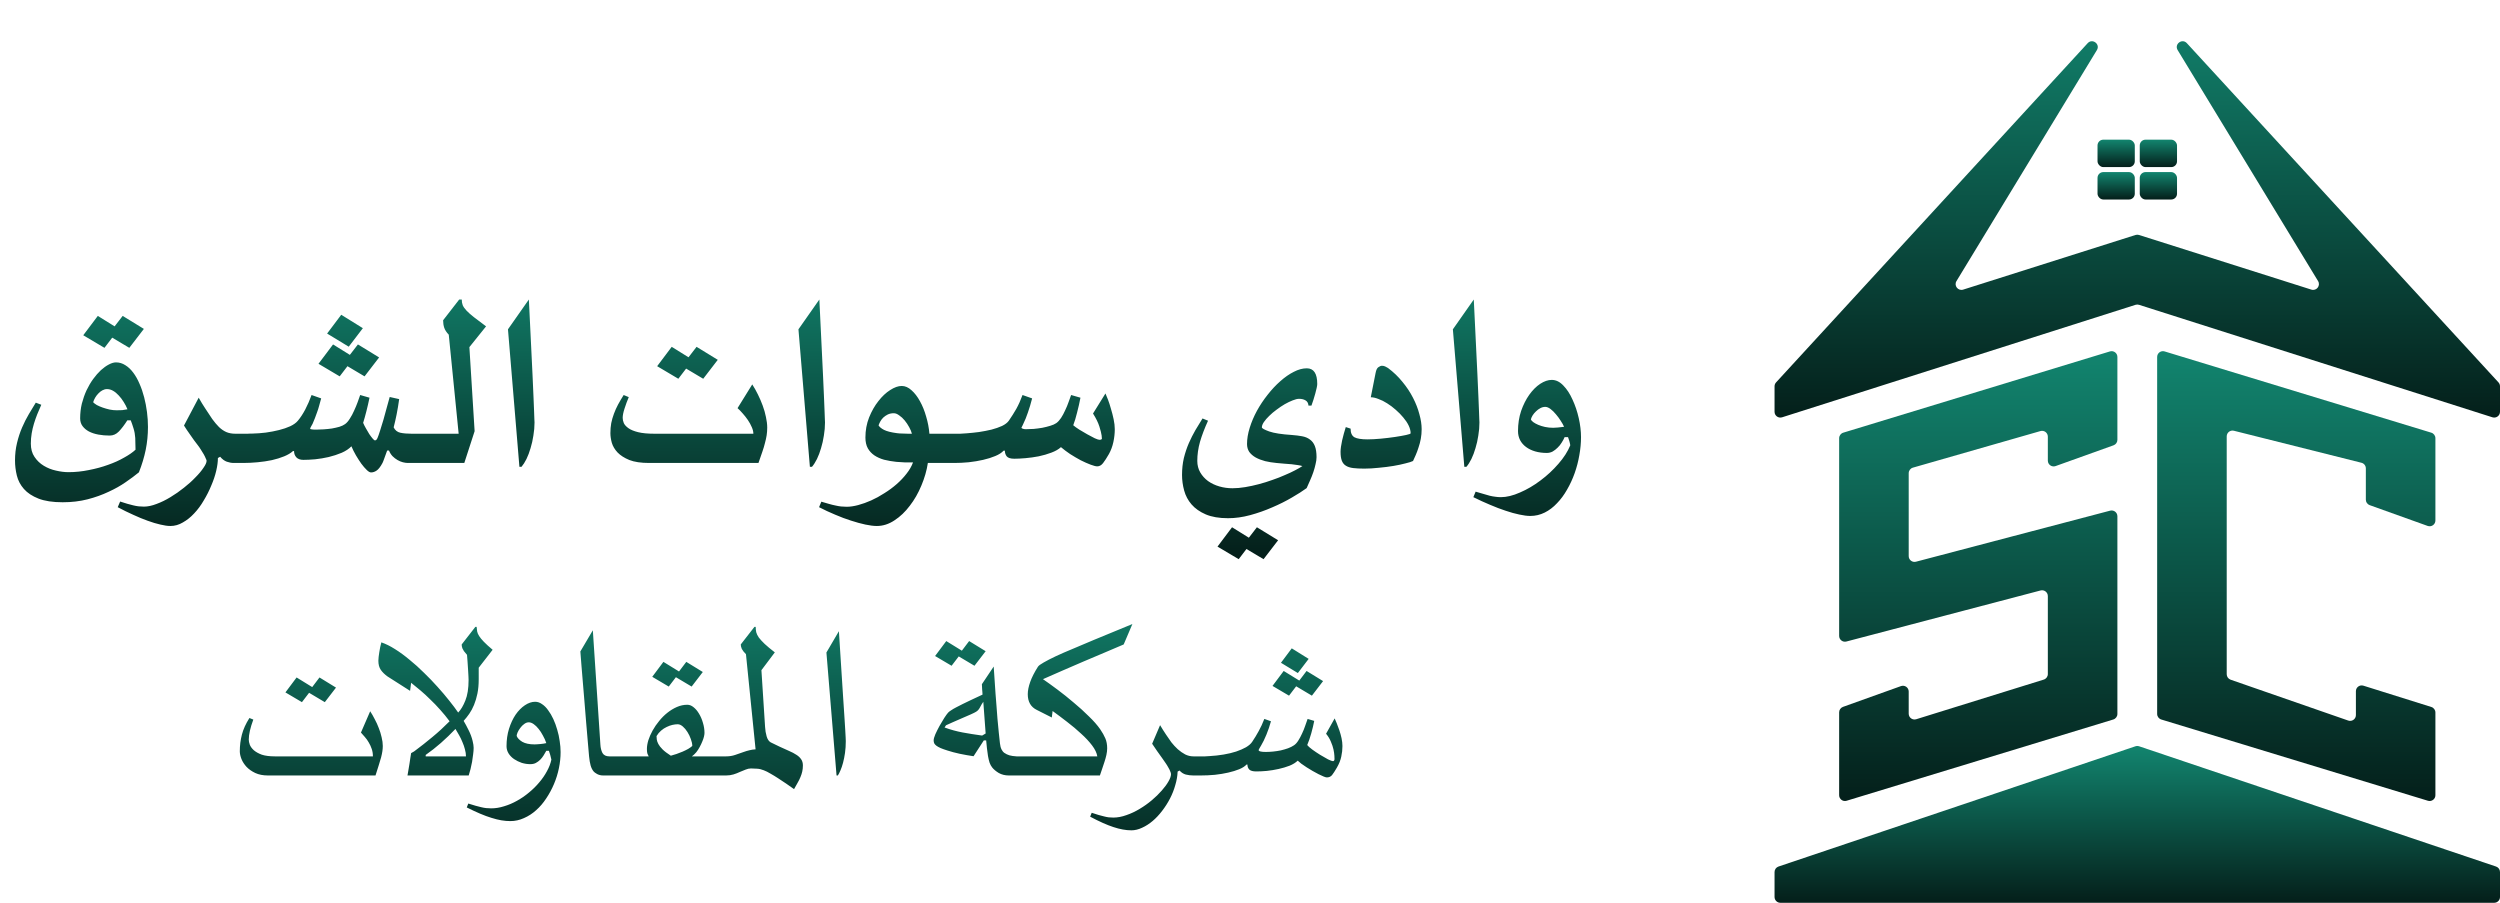
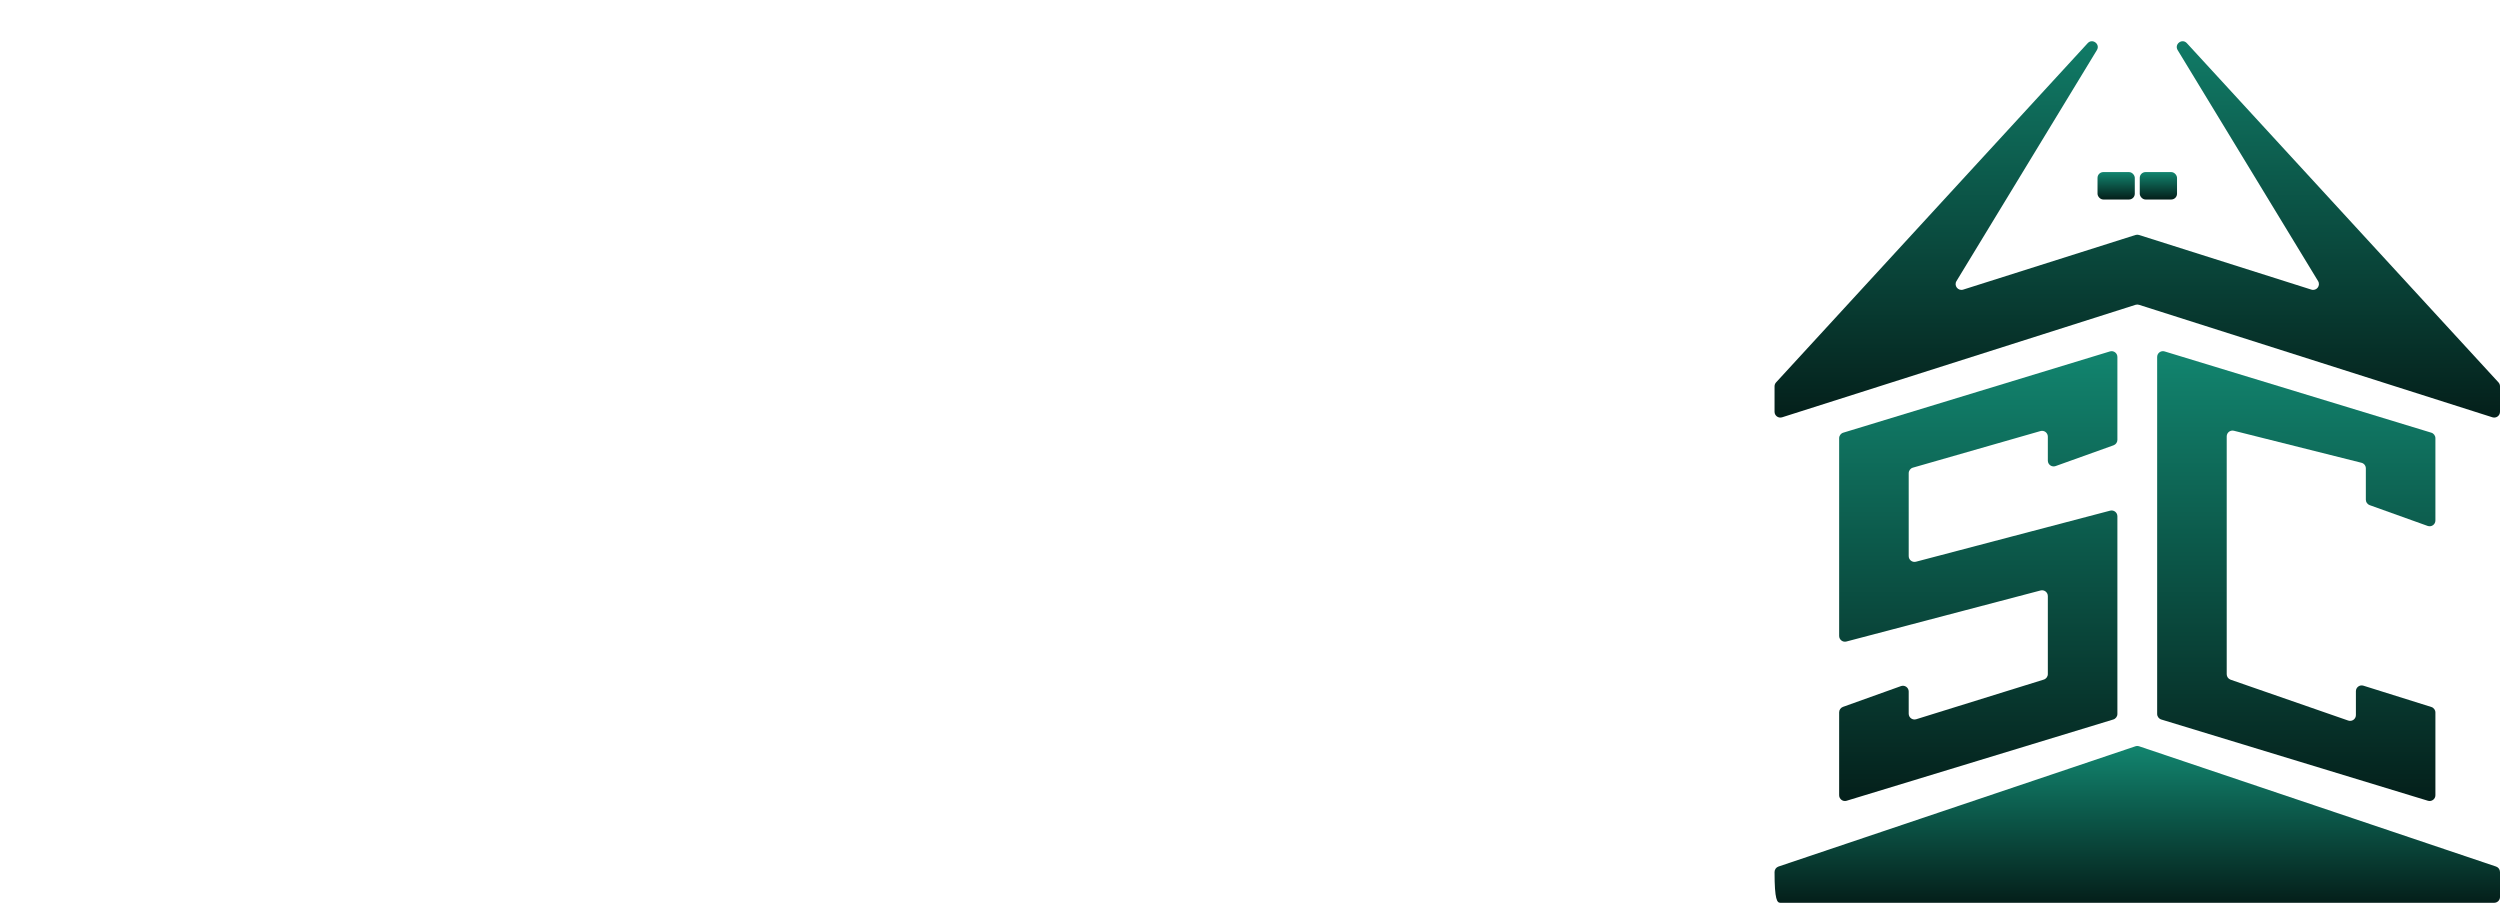
<svg xmlns="http://www.w3.org/2000/svg" width="216" height="78" viewBox="0 0 216 78" fill="none">
-   <path d="M8.048 34.752C8.113 34.826 8.219 34.907 8.365 34.996C8.52 35.078 8.691 35.151 8.878 35.216C9.065 35.281 9.265 35.338 9.476 35.387C9.688 35.428 9.887 35.448 10.074 35.448C10.278 35.448 10.441 35.444 10.563 35.436C10.685 35.42 10.835 35.395 11.014 35.363C10.925 35.143 10.815 34.931 10.685 34.728C10.555 34.516 10.412 34.329 10.257 34.166C10.103 33.995 9.94 33.861 9.769 33.764C9.598 33.666 9.423 33.617 9.244 33.617C9.106 33.617 8.972 33.654 8.841 33.727C8.719 33.792 8.605 33.882 8.5 33.995C8.394 34.101 8.3 34.223 8.219 34.362C8.146 34.492 8.089 34.622 8.048 34.752ZM11.002 36.315C10.75 36.714 10.506 37.035 10.27 37.279C10.042 37.515 9.777 37.633 9.476 37.633C9.134 37.633 8.809 37.605 8.5 37.548C8.19 37.491 7.918 37.401 7.682 37.279C7.454 37.157 7.271 37.002 7.132 36.815C6.994 36.628 6.925 36.404 6.925 36.144C6.925 35.705 6.974 35.281 7.071 34.874C7.177 34.468 7.311 34.085 7.474 33.727C7.645 33.369 7.836 33.043 8.048 32.75C8.268 32.449 8.492 32.193 8.719 31.981C8.955 31.77 9.183 31.607 9.403 31.493C9.631 31.371 9.838 31.31 10.025 31.31C10.31 31.31 10.579 31.391 10.831 31.554C11.084 31.709 11.311 31.924 11.515 32.201C11.718 32.47 11.897 32.787 12.052 33.153C12.215 33.519 12.349 33.91 12.455 34.325C12.56 34.732 12.642 35.155 12.699 35.595C12.756 36.034 12.784 36.465 12.784 36.889C12.784 37.564 12.719 38.223 12.589 38.866C12.459 39.501 12.264 40.148 12.003 40.807C11.678 41.076 11.295 41.36 10.856 41.661C10.424 41.963 9.932 42.239 9.379 42.492C8.833 42.752 8.231 42.968 7.572 43.139C6.913 43.309 6.192 43.395 5.411 43.395C4.557 43.395 3.861 43.289 3.324 43.078C2.787 42.866 2.368 42.589 2.067 42.247C1.765 41.906 1.562 41.519 1.456 41.088C1.35 40.657 1.297 40.221 1.297 39.782C1.297 39.253 1.354 38.752 1.468 38.28C1.582 37.8 1.729 37.352 1.908 36.937C2.087 36.522 2.282 36.136 2.494 35.778C2.705 35.42 2.905 35.09 3.092 34.789L3.568 34.972C3.446 35.257 3.328 35.534 3.214 35.802C3.108 36.071 3.015 36.339 2.933 36.608C2.852 36.876 2.787 37.153 2.738 37.438C2.689 37.723 2.665 38.02 2.665 38.329C2.665 38.785 2.77 39.167 2.982 39.476C3.194 39.794 3.462 40.05 3.788 40.245C4.113 40.441 4.463 40.579 4.838 40.66C5.22 40.75 5.578 40.795 5.912 40.795C6.506 40.795 7.096 40.734 7.682 40.612C8.276 40.498 8.829 40.347 9.342 40.16C9.855 39.981 10.314 39.773 10.721 39.538C11.136 39.31 11.466 39.082 11.71 38.854C11.71 38.732 11.706 38.569 11.698 38.366C11.698 38.154 11.694 37.979 11.686 37.841C11.669 37.556 11.621 37.283 11.539 37.023C11.458 36.754 11.376 36.518 11.295 36.315H11.002ZM11.173 30.053L9.696 29.174L9.025 30.053L7.193 28.966L8.451 27.294L9.903 28.197L10.599 27.294L12.43 28.417L11.173 30.053ZM20.194 40C20.007 40 19.807 39.964 19.596 39.891C19.392 39.817 19.201 39.675 19.022 39.463L18.827 39.573C18.827 39.899 18.778 40.269 18.68 40.684C18.583 41.099 18.44 41.522 18.253 41.953C18.074 42.393 17.858 42.82 17.606 43.235C17.362 43.658 17.085 44.033 16.776 44.358C16.475 44.684 16.149 44.944 15.799 45.139C15.458 45.343 15.1 45.445 14.725 45.445C14.481 45.445 14.192 45.404 13.858 45.323C13.525 45.249 13.159 45.139 12.76 44.993C12.369 44.855 11.954 44.684 11.515 44.48C11.075 44.285 10.628 44.065 10.172 43.821L10.38 43.333C10.607 43.406 10.815 43.471 11.002 43.528C11.189 43.585 11.36 43.63 11.515 43.663C11.678 43.703 11.832 43.732 11.979 43.748C12.125 43.764 12.276 43.772 12.43 43.772C12.764 43.772 13.13 43.695 13.529 43.54C13.928 43.394 14.326 43.199 14.725 42.955C15.132 42.71 15.523 42.438 15.897 42.137C16.271 41.844 16.601 41.547 16.886 41.245C17.179 40.953 17.411 40.676 17.582 40.415C17.761 40.163 17.85 39.96 17.85 39.805C17.85 39.773 17.826 39.707 17.777 39.61C17.736 39.504 17.679 39.386 17.606 39.256C17.533 39.126 17.447 38.987 17.35 38.841C17.26 38.694 17.167 38.56 17.069 38.438C16.971 38.316 16.87 38.181 16.764 38.035C16.658 37.889 16.552 37.738 16.446 37.583C16.341 37.429 16.239 37.282 16.141 37.144C16.052 36.997 15.97 36.871 15.897 36.766L17.167 34.361C17.256 34.507 17.354 34.674 17.46 34.861C17.573 35.04 17.659 35.175 17.716 35.264C17.944 35.614 18.151 35.927 18.338 36.204C18.534 36.472 18.729 36.705 18.924 36.9C19.12 37.087 19.327 37.229 19.547 37.327C19.775 37.425 20.035 37.474 20.328 37.474H21V40H20.194ZM35.233 40C35.111 40 34.968 39.98 34.806 39.939C34.651 39.899 34.496 39.834 34.342 39.744C34.187 39.654 34.045 39.545 33.915 39.414C33.785 39.276 33.683 39.113 33.609 38.926H33.451C33.361 39.187 33.28 39.41 33.207 39.597C33.142 39.785 33.089 39.919 33.048 40C32.869 40.334 32.698 40.554 32.535 40.66C32.381 40.765 32.222 40.818 32.059 40.818C31.953 40.818 31.827 40.745 31.681 40.599C31.534 40.46 31.38 40.281 31.217 40.061C31.062 39.842 30.908 39.602 30.753 39.341C30.598 39.073 30.468 38.812 30.362 38.56C30.151 38.78 29.87 38.967 29.52 39.121C29.17 39.268 28.796 39.39 28.397 39.488C28.006 39.577 27.616 39.642 27.225 39.683C26.843 39.715 26.505 39.732 26.212 39.732C25.944 39.732 25.74 39.659 25.602 39.512C25.471 39.366 25.406 39.187 25.406 38.975H25.309C25.122 39.146 24.869 39.296 24.552 39.427C24.235 39.557 23.881 39.667 23.49 39.756C23.099 39.838 22.688 39.899 22.257 39.939C21.826 39.98 21.407 40 21 40C20.756 40 20.532 39.935 20.328 39.805C20.125 39.675 20.023 39.459 20.023 39.158V38.255C20.023 38.173 20.052 38.088 20.108 37.998C20.166 37.909 20.239 37.828 20.328 37.754C20.418 37.673 20.524 37.608 20.646 37.559C20.76 37.502 20.878 37.474 21 37.474C21.032 37.474 21.085 37.474 21.158 37.474C21.24 37.474 21.321 37.474 21.402 37.474C21.484 37.465 21.561 37.461 21.634 37.461C21.708 37.461 21.765 37.461 21.805 37.461C22.18 37.453 22.566 37.425 22.965 37.376C23.372 37.319 23.754 37.246 24.112 37.156C24.471 37.067 24.792 36.957 25.077 36.827C25.37 36.688 25.59 36.529 25.736 36.35C25.956 36.09 26.167 35.769 26.371 35.386C26.574 34.995 26.757 34.576 26.92 34.129L27.75 34.422C27.685 34.666 27.624 34.886 27.567 35.081C27.518 35.268 27.461 35.447 27.396 35.618C27.339 35.789 27.278 35.956 27.213 36.118C27.148 36.273 27.079 36.44 27.006 36.619C26.989 36.66 26.948 36.733 26.883 36.839C26.826 36.936 26.798 37.006 26.798 37.046C26.798 37.062 26.818 37.075 26.859 37.083C26.9 37.091 26.948 37.099 27.006 37.107C27.062 37.107 27.119 37.111 27.176 37.12C27.241 37.12 27.29 37.12 27.323 37.12C27.518 37.12 27.734 37.111 27.97 37.095C28.214 37.079 28.45 37.054 28.678 37.022C28.906 36.981 29.121 36.932 29.325 36.875C29.528 36.81 29.691 36.733 29.813 36.643C29.96 36.538 30.098 36.379 30.228 36.167C30.366 35.956 30.489 35.728 30.594 35.484C30.708 35.24 30.81 34.995 30.899 34.751C30.989 34.507 31.062 34.3 31.119 34.129L31.925 34.361C31.843 34.76 31.754 35.15 31.656 35.533C31.559 35.915 31.465 36.249 31.376 36.534C31.433 36.672 31.51 36.827 31.608 36.997C31.705 37.168 31.803 37.335 31.901 37.498C32.006 37.653 32.104 37.783 32.194 37.889C32.283 37.994 32.348 38.047 32.389 38.047C32.454 38.047 32.499 38.031 32.523 37.998C32.556 37.958 32.584 37.913 32.608 37.864C32.674 37.709 32.751 37.49 32.84 37.205C32.938 36.912 33.036 36.595 33.133 36.253C33.231 35.911 33.325 35.569 33.414 35.227C33.512 34.877 33.597 34.568 33.67 34.3L34.488 34.483C34.423 34.955 34.35 35.394 34.269 35.801C34.187 36.208 34.102 36.582 34.012 36.924C34.134 37.176 34.326 37.331 34.586 37.388C34.846 37.445 35.172 37.474 35.563 37.474H36.283V40H35.233ZM30.131 29.954L28.263 28.819L29.483 27.195L31.351 28.355L30.131 29.954ZM31.498 32.517L30.021 31.639L29.349 32.517L27.518 31.431L28.776 29.759L30.228 30.662L30.924 29.759L32.755 30.882L31.498 32.517ZM36.283 40C36.177 40 36.063 39.98 35.941 39.939C35.811 39.899 35.693 39.842 35.587 39.768C35.473 39.687 35.38 39.589 35.306 39.475C35.225 39.353 35.184 39.219 35.184 39.073V38.401C35.184 38.247 35.225 38.112 35.306 37.998C35.38 37.876 35.473 37.779 35.587 37.705C35.693 37.624 35.811 37.567 35.941 37.535C36.063 37.494 36.177 37.474 36.283 37.474H39.628L38.773 28.916C38.578 28.713 38.448 28.514 38.382 28.318C38.317 28.123 38.285 27.907 38.285 27.671L39.676 25.877H39.896C39.896 26.064 39.925 26.231 39.982 26.377C40.047 26.524 40.157 26.678 40.311 26.841C40.466 27.004 40.677 27.191 40.946 27.403C41.223 27.614 41.573 27.879 41.996 28.196L40.555 29.991L41.007 37.254L40.116 40H36.283ZM44.877 40.33L43.888 28.453L45.694 25.877C45.768 27.325 45.829 28.587 45.878 29.661C45.934 30.735 45.979 31.659 46.012 32.432C46.053 33.205 46.081 33.848 46.097 34.361C46.122 34.865 46.138 35.268 46.146 35.569C46.162 35.87 46.17 36.09 46.17 36.228C46.179 36.367 46.183 36.456 46.183 36.497C46.183 36.871 46.15 37.25 46.085 37.632C46.028 38.015 45.947 38.377 45.841 38.719C45.743 39.06 45.625 39.374 45.487 39.659C45.349 39.935 45.206 40.159 45.06 40.33H44.877ZM56.083 40C55.383 40 54.813 39.915 54.374 39.744C53.942 39.565 53.605 39.349 53.361 39.097C53.116 38.837 52.95 38.556 52.86 38.255C52.779 37.954 52.738 37.677 52.738 37.425C52.738 37.124 52.762 36.835 52.811 36.558C52.868 36.281 52.945 36.013 53.043 35.752C53.141 35.484 53.259 35.219 53.397 34.959C53.544 34.69 53.706 34.414 53.885 34.129L54.325 34.312C54.187 34.637 54.064 34.967 53.959 35.301C53.853 35.626 53.8 35.895 53.8 36.106C53.8 36.245 53.833 36.395 53.898 36.558C53.971 36.713 54.105 36.859 54.3 36.997C54.496 37.136 54.772 37.25 55.13 37.339C55.489 37.429 55.961 37.474 56.547 37.474H65.091C65.091 37.303 65.047 37.115 64.957 36.912C64.868 36.7 64.754 36.493 64.615 36.289C64.477 36.086 64.326 35.895 64.164 35.716C64.009 35.537 63.863 35.386 63.724 35.264L64.994 33.213C65.165 33.474 65.327 33.763 65.482 34.08C65.637 34.389 65.775 34.711 65.897 35.044C66.019 35.37 66.113 35.699 66.178 36.033C66.251 36.359 66.288 36.664 66.288 36.949C66.288 37.176 66.271 37.396 66.239 37.608C66.206 37.819 66.157 38.043 66.092 38.279C66.035 38.515 65.958 38.772 65.861 39.048C65.763 39.325 65.653 39.642 65.531 40H56.083ZM60.758 32.725L59.281 31.846L58.609 32.725L56.778 31.639L58.036 29.966L59.488 30.869L60.184 29.966L62.015 31.089L60.758 32.725ZM69.974 40.33L68.986 28.453L70.792 25.877C70.865 27.325 70.926 28.587 70.975 29.661C71.032 30.735 71.077 31.659 71.109 32.432C71.15 33.205 71.179 33.848 71.195 34.361C71.219 34.865 71.236 35.268 71.244 35.569C71.26 35.87 71.268 36.09 71.268 36.228C71.276 36.367 71.28 36.456 71.28 36.497C71.28 36.871 71.248 37.25 71.183 37.632C71.126 38.015 71.044 38.377 70.939 38.719C70.841 39.06 70.723 39.374 70.585 39.659C70.446 39.935 70.304 40.159 70.157 40.33H69.974ZM78.788 37.474C78.747 37.303 78.67 37.115 78.556 36.912C78.442 36.7 78.312 36.505 78.165 36.326C78.019 36.147 77.86 36.001 77.689 35.887C77.526 35.764 77.372 35.703 77.225 35.703C77.03 35.703 76.855 35.74 76.7 35.813C76.554 35.887 76.424 35.976 76.31 36.082C76.204 36.188 76.118 36.302 76.053 36.424C75.988 36.546 75.939 36.656 75.907 36.753C75.988 36.892 76.147 37.022 76.383 37.144C76.627 37.266 76.997 37.36 77.494 37.425C77.543 37.433 77.62 37.441 77.726 37.449C77.84 37.449 77.958 37.453 78.08 37.461C78.21 37.461 78.336 37.465 78.458 37.474C78.588 37.474 78.698 37.474 78.788 37.474ZM80.167 40C80.07 40.651 79.882 41.302 79.606 41.953C79.337 42.605 79.003 43.186 78.605 43.699C78.214 44.22 77.775 44.639 77.286 44.956C76.798 45.282 76.289 45.445 75.76 45.445C75.484 45.445 75.154 45.404 74.772 45.323C74.389 45.241 73.974 45.127 73.526 44.981C73.087 44.843 72.631 44.672 72.159 44.468C71.687 44.273 71.223 44.057 70.768 43.821L70.963 43.345C71.215 43.418 71.439 43.483 71.634 43.54C71.83 43.597 72.013 43.642 72.184 43.675C72.355 43.715 72.517 43.744 72.672 43.76C72.835 43.776 72.998 43.785 73.16 43.785C73.453 43.785 73.783 43.736 74.149 43.638C74.515 43.54 74.89 43.406 75.272 43.235C75.655 43.064 76.033 42.857 76.407 42.613C76.79 42.377 77.144 42.116 77.469 41.831C77.795 41.547 78.08 41.245 78.324 40.928C78.576 40.611 78.763 40.285 78.885 39.952C78.674 39.952 78.442 39.952 78.19 39.952C77.945 39.943 77.693 39.927 77.433 39.903C77.058 39.862 76.709 39.801 76.383 39.72C76.066 39.63 75.785 39.504 75.541 39.341C75.305 39.178 75.118 38.975 74.979 38.731C74.841 38.479 74.772 38.169 74.772 37.803C74.772 37.185 74.877 36.607 75.089 36.07C75.309 35.525 75.577 35.052 75.895 34.654C76.212 34.247 76.55 33.929 76.908 33.702C77.274 33.465 77.608 33.347 77.909 33.347C78.202 33.347 78.483 33.47 78.751 33.714C79.028 33.958 79.272 34.275 79.484 34.666C79.703 35.056 79.882 35.5 80.021 35.996C80.167 36.485 80.261 36.977 80.301 37.474H82.438V40H80.167ZM95.511 33.995C95.568 34.117 95.642 34.296 95.731 34.532C95.821 34.768 95.906 35.032 95.987 35.325C96.077 35.618 96.154 35.919 96.219 36.228C96.284 36.538 96.317 36.822 96.317 37.083C96.317 37.449 96.276 37.819 96.195 38.194C96.114 38.568 95.987 38.91 95.817 39.219C95.621 39.561 95.45 39.825 95.304 40.013C95.157 40.2 94.99 40.293 94.803 40.293C94.681 40.293 94.49 40.245 94.23 40.147C93.969 40.049 93.684 39.923 93.375 39.768C93.074 39.606 92.769 39.427 92.46 39.231C92.159 39.028 91.894 38.828 91.666 38.633C91.463 38.82 91.186 38.979 90.836 39.109C90.494 39.239 90.128 39.345 89.737 39.427C89.355 39.5 88.977 39.553 88.602 39.585C88.228 39.618 87.906 39.634 87.638 39.634C87.312 39.634 87.093 39.565 86.979 39.427C86.873 39.288 86.82 39.126 86.82 38.938H86.71C86.547 39.117 86.307 39.272 85.99 39.402C85.681 39.532 85.331 39.642 84.94 39.732C84.549 39.821 84.134 39.891 83.695 39.939C83.264 39.98 82.849 40 82.45 40C82.385 40 82.299 39.988 82.194 39.964C82.088 39.939 81.982 39.899 81.876 39.842C81.762 39.785 81.669 39.715 81.595 39.634C81.514 39.553 81.473 39.451 81.473 39.329V38.096C81.473 38.023 81.506 37.95 81.571 37.876C81.636 37.795 81.717 37.726 81.815 37.669C81.913 37.612 82.019 37.567 82.132 37.535C82.246 37.494 82.352 37.474 82.45 37.474C82.596 37.474 82.767 37.474 82.963 37.474C83.158 37.465 83.349 37.453 83.536 37.437C83.862 37.413 84.212 37.376 84.586 37.327C84.96 37.27 85.319 37.201 85.66 37.12C86.002 37.03 86.307 36.924 86.576 36.802C86.844 36.672 87.04 36.521 87.162 36.35C87.398 36.009 87.613 35.667 87.809 35.325C88.004 34.975 88.183 34.576 88.346 34.129L89.176 34.422C89.062 34.869 88.94 35.276 88.81 35.642C88.688 36.009 88.557 36.33 88.419 36.607C88.395 36.656 88.366 36.717 88.334 36.79C88.301 36.863 88.273 36.92 88.248 36.961C88.264 36.993 88.309 37.022 88.382 37.046C88.456 37.071 88.537 37.083 88.627 37.083C88.83 37.083 89.058 37.075 89.31 37.059C89.562 37.034 89.811 37.002 90.055 36.961C90.299 36.912 90.527 36.855 90.738 36.79C90.958 36.725 91.133 36.648 91.263 36.558C91.41 36.452 91.548 36.302 91.678 36.106C91.809 35.903 91.927 35.683 92.032 35.447C92.146 35.211 92.244 34.975 92.325 34.739C92.415 34.503 92.488 34.3 92.545 34.129L93.351 34.361C93.31 34.572 93.265 34.788 93.216 35.008C93.168 35.227 93.115 35.443 93.058 35.655C93.009 35.858 92.956 36.053 92.899 36.241C92.842 36.428 92.785 36.595 92.728 36.741C92.85 36.847 93.025 36.973 93.253 37.12C93.481 37.258 93.709 37.392 93.937 37.522C94.173 37.653 94.388 37.767 94.584 37.864C94.787 37.954 94.921 37.998 94.987 37.998C95.052 37.998 95.105 37.99 95.145 37.974C95.186 37.95 95.206 37.917 95.206 37.876C95.206 37.86 95.202 37.832 95.194 37.791C95.194 37.75 95.19 37.697 95.182 37.632C95.157 37.445 95.092 37.185 94.987 36.851C94.881 36.517 94.698 36.143 94.437 35.728L95.511 33.995ZM113.053 35.044C113.037 34.833 112.951 34.682 112.797 34.593C112.65 34.503 112.463 34.458 112.235 34.458C112.089 34.458 111.905 34.503 111.686 34.593C111.474 34.674 111.246 34.784 111.002 34.922C110.766 35.061 110.53 35.219 110.294 35.398C110.058 35.569 109.846 35.748 109.659 35.935C109.472 36.114 109.318 36.294 109.195 36.472C109.082 36.643 109.025 36.794 109.025 36.924C109.025 37.006 109.236 37.124 109.659 37.278C110.082 37.425 110.738 37.526 111.625 37.583C111.95 37.608 112.243 37.644 112.504 37.693C112.772 37.742 112.996 37.836 113.175 37.974C113.362 38.104 113.505 38.291 113.602 38.535C113.7 38.78 113.749 39.101 113.749 39.5C113.749 39.687 113.72 39.891 113.663 40.11C113.614 40.338 113.549 40.57 113.468 40.806C113.387 41.042 113.293 41.278 113.187 41.514C113.089 41.75 112.992 41.97 112.894 42.173C112.561 42.417 112.133 42.69 111.612 42.991C111.1 43.292 110.538 43.573 109.928 43.833C109.318 44.102 108.683 44.326 108.024 44.505C107.364 44.684 106.726 44.773 106.107 44.773C105.334 44.773 104.691 44.663 104.178 44.444C103.666 44.224 103.255 43.935 102.945 43.577C102.644 43.227 102.433 42.828 102.311 42.381C102.189 41.933 102.128 41.486 102.128 41.038C102.128 40.517 102.18 40.029 102.286 39.573C102.4 39.117 102.543 38.69 102.714 38.291C102.893 37.885 103.084 37.506 103.287 37.156C103.499 36.798 103.702 36.464 103.898 36.155L104.374 36.35C104.073 37.01 103.841 37.62 103.678 38.181C103.523 38.735 103.446 39.28 103.446 39.817C103.446 40.192 103.531 40.525 103.702 40.818C103.873 41.111 104.097 41.359 104.374 41.563C104.658 41.766 104.984 41.921 105.35 42.027C105.716 42.133 106.095 42.185 106.485 42.185C106.827 42.185 107.193 42.153 107.584 42.088C107.975 42.023 108.369 41.937 108.768 41.831C109.167 41.726 109.558 41.604 109.94 41.465C110.323 41.335 110.677 41.197 111.002 41.05C111.336 40.912 111.633 40.773 111.893 40.635C112.162 40.497 112.373 40.375 112.528 40.269C112.43 40.236 112.3 40.208 112.137 40.184C111.975 40.159 111.791 40.135 111.588 40.11C111.393 40.094 111.181 40.078 110.953 40.061C110.725 40.045 110.502 40.025 110.282 40C109.94 39.968 109.615 39.915 109.305 39.842C108.996 39.76 108.723 39.654 108.487 39.524C108.26 39.394 108.076 39.235 107.938 39.048C107.808 38.853 107.743 38.625 107.743 38.365C107.743 37.925 107.82 37.457 107.975 36.961C108.129 36.464 108.337 35.976 108.597 35.496C108.866 35.008 109.175 34.544 109.525 34.104C109.875 33.657 110.241 33.266 110.624 32.932C111.006 32.591 111.393 32.322 111.783 32.127C112.174 31.923 112.548 31.822 112.906 31.822C113.509 31.822 113.81 32.273 113.81 33.177C113.81 33.258 113.793 33.372 113.761 33.518C113.728 33.665 113.688 33.828 113.639 34.007C113.59 34.178 113.537 34.357 113.48 34.544C113.423 34.723 113.366 34.89 113.309 35.044H113.053ZM109.171 48.313L107.694 47.434L107.023 48.313L105.192 47.227L106.449 45.555L107.901 46.458L108.597 45.555L110.428 46.678L109.171 48.313ZM118.851 32.224C118.9 31.964 118.981 31.797 119.095 31.724C119.209 31.643 119.311 31.602 119.401 31.602C119.514 31.602 119.616 31.626 119.706 31.675C119.795 31.716 119.868 31.757 119.925 31.797C120.397 32.147 120.812 32.546 121.171 32.993C121.537 33.433 121.842 33.893 122.086 34.373C122.33 34.845 122.513 35.317 122.635 35.789C122.766 36.253 122.831 36.684 122.831 37.083C122.831 37.368 122.806 37.644 122.757 37.913C122.709 38.173 122.644 38.422 122.562 38.658C122.489 38.894 122.408 39.113 122.318 39.317C122.237 39.512 122.159 39.683 122.086 39.83C121.956 39.895 121.736 39.964 121.427 40.037C121.126 40.118 120.78 40.192 120.389 40.257C119.999 40.322 119.58 40.375 119.132 40.415C118.693 40.464 118.273 40.489 117.875 40.489C117.492 40.489 117.171 40.472 116.91 40.44C116.65 40.407 116.438 40.338 116.276 40.232C116.121 40.135 116.007 39.992 115.934 39.805C115.86 39.61 115.824 39.353 115.824 39.036C115.824 38.914 115.836 38.767 115.86 38.597C115.885 38.426 115.917 38.247 115.958 38.059C116.007 37.864 116.056 37.669 116.105 37.474C116.162 37.27 116.219 37.079 116.276 36.9L116.691 37.034C116.691 37.4 116.8 37.648 117.02 37.779C117.248 37.901 117.626 37.962 118.155 37.962C118.489 37.962 118.872 37.941 119.303 37.901C119.734 37.86 120.141 37.811 120.524 37.754C120.906 37.697 121.227 37.64 121.488 37.583C121.748 37.526 121.879 37.478 121.879 37.437C121.879 37.225 121.822 37.002 121.708 36.766C121.594 36.529 121.439 36.298 121.244 36.07C121.057 35.842 120.841 35.622 120.597 35.41C120.361 35.199 120.113 35.012 119.852 34.849C119.6 34.686 119.348 34.56 119.095 34.471C118.851 34.373 118.631 34.324 118.436 34.324L118.851 32.224ZM126.517 40.33L125.528 28.453L127.335 25.877C127.408 27.325 127.469 28.587 127.518 29.661C127.575 30.735 127.62 31.659 127.652 32.432C127.693 33.205 127.722 33.848 127.738 34.361C127.762 34.865 127.779 35.268 127.787 35.569C127.803 35.87 127.811 36.09 127.811 36.228C127.819 36.367 127.823 36.456 127.823 36.497C127.823 36.871 127.791 37.25 127.726 37.632C127.669 38.015 127.587 38.377 127.482 38.719C127.384 39.06 127.266 39.374 127.128 39.659C126.989 39.935 126.847 40.159 126.7 40.33H126.517ZM135.135 36.875C135.07 36.721 134.973 36.546 134.842 36.35C134.72 36.155 134.582 35.968 134.427 35.789C134.281 35.61 134.126 35.459 133.964 35.337C133.801 35.215 133.65 35.154 133.512 35.154C133.365 35.154 133.223 35.191 133.085 35.264C132.946 35.337 132.82 35.431 132.706 35.545C132.592 35.651 132.495 35.769 132.413 35.899C132.34 36.021 132.291 36.135 132.267 36.241C132.291 36.306 132.36 36.383 132.474 36.472C132.588 36.554 132.731 36.631 132.901 36.705C133.072 36.778 133.268 36.839 133.487 36.888C133.715 36.936 133.951 36.961 134.195 36.961C134.285 36.961 134.423 36.953 134.61 36.936C134.806 36.92 134.981 36.9 135.135 36.875ZM135.184 37.767C135.119 37.921 135.034 38.08 134.928 38.243C134.83 38.405 134.712 38.552 134.574 38.682C134.444 38.812 134.301 38.922 134.147 39.012C133.992 39.093 133.825 39.134 133.646 39.134C133.28 39.134 132.942 39.089 132.633 38.999C132.332 38.91 132.071 38.784 131.852 38.621C131.632 38.458 131.461 38.263 131.339 38.035C131.217 37.799 131.156 37.535 131.156 37.242C131.156 36.623 131.245 36.045 131.424 35.508C131.612 34.971 131.848 34.503 132.132 34.104C132.417 33.706 132.731 33.392 133.072 33.164C133.422 32.937 133.756 32.823 134.073 32.823C134.431 32.823 134.765 32.985 135.074 33.311C135.384 33.628 135.648 34.035 135.868 34.532C136.096 35.02 136.275 35.553 136.405 36.131C136.535 36.709 136.6 37.254 136.6 37.767C136.6 38.271 136.551 38.792 136.454 39.329C136.364 39.858 136.23 40.375 136.051 40.879C135.872 41.384 135.652 41.86 135.392 42.307C135.139 42.755 134.851 43.146 134.525 43.479C134.208 43.821 133.854 44.09 133.463 44.285C133.072 44.48 132.657 44.578 132.218 44.578C131.949 44.578 131.632 44.537 131.266 44.456C130.908 44.383 130.513 44.273 130.082 44.126C129.658 43.988 129.211 43.817 128.739 43.614C128.267 43.418 127.787 43.199 127.298 42.955L127.494 42.478C127.746 42.552 127.97 42.617 128.165 42.674C128.36 42.739 128.544 42.792 128.714 42.832C128.885 42.873 129.044 42.902 129.191 42.918C129.345 42.942 129.504 42.955 129.667 42.955C130.171 42.955 130.725 42.82 131.327 42.552C131.937 42.291 132.527 41.945 133.097 41.514C133.666 41.091 134.183 40.611 134.647 40.074C135.111 39.545 135.453 39.012 135.672 38.474C135.656 38.361 135.628 38.234 135.587 38.096C135.546 37.958 135.51 37.848 135.477 37.767H135.184Z" fill="url(#paint0_linear_790_3468)" />
-   <path d="M23.145 67C22.726 67 22.363 66.929 22.056 66.787C21.756 66.645 21.506 66.469 21.303 66.259C21.109 66.049 20.963 65.825 20.865 65.585C20.768 65.338 20.719 65.114 20.719 64.912C20.719 64.417 20.779 63.938 20.899 63.474C21.019 63.01 21.236 62.531 21.55 62.036L21.887 62.171C21.625 62.875 21.494 63.452 21.494 63.901C21.494 64.035 21.524 64.185 21.584 64.35C21.651 64.515 21.767 64.672 21.932 64.822C22.105 64.971 22.333 65.099 22.617 65.204C22.909 65.301 23.284 65.35 23.74 65.35H32.219C32.219 65.117 32.186 64.904 32.118 64.709C32.051 64.507 31.965 64.32 31.86 64.148C31.763 63.976 31.65 63.818 31.523 63.676C31.403 63.534 31.291 63.407 31.186 63.294L31.983 61.453C32.118 61.655 32.249 61.883 32.377 62.138C32.511 62.385 32.627 62.639 32.725 62.901C32.83 63.163 32.912 63.429 32.972 63.699C33.039 63.968 33.073 64.219 33.073 64.451C33.073 64.593 33.062 64.743 33.039 64.9C33.017 65.058 32.979 65.237 32.927 65.439C32.874 65.634 32.807 65.859 32.725 66.113C32.65 66.368 32.556 66.663 32.444 67H23.145ZM28.064 60.666L26.705 59.858L26.087 60.666L24.661 59.824L25.627 58.533L26.975 59.364L27.604 58.533L29.03 59.409L28.064 60.666ZM40.26 65.35C40.26 65.155 40.23 64.953 40.17 64.743C40.118 64.533 40.047 64.328 39.957 64.125C39.875 63.916 39.778 63.714 39.665 63.519C39.56 63.324 39.456 63.145 39.351 62.98C38.946 63.407 38.527 63.811 38.093 64.193C37.666 64.567 37.228 64.912 36.779 65.226V65.35H40.26ZM35.207 67C35.229 66.881 35.255 66.731 35.285 66.551C35.315 66.371 35.345 66.192 35.375 66.012C35.405 65.825 35.431 65.649 35.454 65.484C35.484 65.312 35.506 65.174 35.521 65.069L35.779 64.923C36.326 64.518 36.854 64.103 37.363 63.676C37.88 63.249 38.374 62.796 38.845 62.317C38.591 61.973 38.321 61.643 38.037 61.329C37.76 61.014 37.475 60.719 37.183 60.442C36.899 60.157 36.614 59.895 36.33 59.656C36.045 59.416 35.776 59.195 35.521 58.993L35.431 59.689L33.477 58.443C33.238 58.27 33.047 58.083 32.904 57.881C32.762 57.679 32.691 57.413 32.691 57.084C32.691 56.994 32.699 56.886 32.714 56.758C32.728 56.631 32.747 56.496 32.77 56.354C32.792 56.204 32.818 56.058 32.848 55.916C32.878 55.766 32.912 55.628 32.949 55.5C33.324 55.628 33.717 55.822 34.129 56.084C34.548 56.346 34.967 56.653 35.386 57.005C35.813 57.35 36.229 57.724 36.633 58.128C37.045 58.525 37.434 58.929 37.801 59.341C38.168 59.745 38.505 60.142 38.812 60.532C39.119 60.913 39.377 61.258 39.587 61.565C39.819 61.325 40.025 60.981 40.204 60.532C40.391 60.075 40.485 59.48 40.485 58.746C40.485 58.701 40.481 58.593 40.474 58.42C40.466 58.248 40.455 58.053 40.44 57.836C40.425 57.612 40.41 57.387 40.395 57.163C40.38 56.93 40.365 56.736 40.35 56.578C40.238 56.451 40.148 56.343 40.081 56.253C40.021 56.156 39.976 56.073 39.946 56.006C39.923 55.938 39.908 55.879 39.901 55.826C39.894 55.774 39.89 55.725 39.89 55.68L41.069 54.164H41.181C41.189 54.306 41.204 54.437 41.226 54.557C41.249 54.677 41.305 54.808 41.395 54.95C41.484 55.092 41.619 55.257 41.799 55.444C41.979 55.631 42.233 55.864 42.563 56.141L41.361 57.69V58.679C41.361 59.143 41.324 59.558 41.249 59.925C41.174 60.285 41.077 60.61 40.957 60.902C40.837 61.194 40.698 61.453 40.541 61.677C40.384 61.902 40.223 62.104 40.058 62.284C40.193 62.508 40.335 62.774 40.485 63.081C40.642 63.388 40.758 63.699 40.833 64.013C40.893 64.253 40.923 64.451 40.923 64.608C40.923 64.781 40.908 64.971 40.878 65.181C40.856 65.391 40.826 65.604 40.788 65.821C40.751 66.031 40.706 66.24 40.653 66.45C40.601 66.652 40.549 66.836 40.496 67H35.207ZM47.201 64.204C47.126 63.979 47.029 63.762 46.909 63.553C46.797 63.336 46.673 63.145 46.538 62.98C46.403 62.808 46.261 62.669 46.111 62.564C45.962 62.459 45.819 62.407 45.685 62.407C45.55 62.407 45.419 62.456 45.292 62.553C45.164 62.643 45.052 62.755 44.955 62.89C44.857 63.017 44.779 63.148 44.719 63.283C44.666 63.41 44.64 63.511 44.64 63.586C44.708 63.766 44.869 63.934 45.123 64.092C45.385 64.241 45.741 64.316 46.19 64.316C46.257 64.316 46.336 64.312 46.426 64.305C46.516 64.298 46.609 64.29 46.707 64.283C46.804 64.268 46.894 64.256 46.976 64.249C47.066 64.234 47.141 64.219 47.201 64.204ZM47.201 64.867C47.133 64.994 47.055 65.129 46.965 65.271C46.883 65.406 46.785 65.529 46.673 65.641C46.561 65.754 46.433 65.847 46.291 65.922C46.156 65.99 45.999 66.023 45.819 66.023C45.572 66.023 45.325 65.986 45.078 65.911C44.839 65.829 44.618 65.72 44.416 65.585C44.221 65.451 44.064 65.29 43.944 65.102C43.824 64.908 43.764 64.698 43.764 64.474C43.764 63.934 43.835 63.433 43.978 62.969C44.127 62.497 44.318 62.089 44.55 61.745C44.79 61.4 45.056 61.131 45.348 60.936C45.647 60.734 45.943 60.633 46.235 60.633C46.445 60.633 46.643 60.7 46.83 60.835C47.025 60.962 47.201 61.138 47.358 61.363C47.523 61.58 47.672 61.834 47.807 62.126C47.942 62.418 48.054 62.725 48.144 63.047C48.242 63.369 48.313 63.699 48.358 64.035C48.41 64.365 48.436 64.679 48.436 64.979C48.436 65.436 48.388 65.9 48.29 66.371C48.193 66.843 48.051 67.3 47.863 67.742C47.676 68.183 47.452 68.599 47.19 68.988C46.935 69.377 46.647 69.714 46.325 69.999C46.003 70.291 45.651 70.519 45.269 70.684C44.895 70.856 44.502 70.942 44.09 70.942C43.843 70.942 43.585 70.92 43.315 70.875C43.053 70.83 42.769 70.759 42.462 70.662C42.162 70.572 41.836 70.452 41.484 70.302C41.133 70.152 40.747 69.973 40.328 69.763L40.462 69.426C40.702 69.501 40.912 69.565 41.091 69.617C41.271 69.669 41.432 69.711 41.574 69.741C41.724 69.778 41.866 69.804 42.001 69.819C42.136 69.834 42.282 69.842 42.439 69.842C42.806 69.842 43.177 69.782 43.551 69.662C43.933 69.55 44.303 69.392 44.663 69.19C45.03 68.988 45.378 68.749 45.707 68.472C46.037 68.202 46.332 67.91 46.594 67.596C46.856 67.289 47.077 66.967 47.257 66.63C47.444 66.293 47.571 65.96 47.639 65.63C47.579 65.346 47.508 65.091 47.425 64.867H47.201ZM52.108 67C51.921 67 51.749 66.959 51.592 66.877C51.435 66.787 51.334 66.712 51.289 66.652C51.176 66.517 51.09 66.345 51.03 66.136C50.971 65.926 50.926 65.664 50.896 65.35C50.858 64.908 50.817 64.432 50.772 63.923C50.727 63.407 50.682 62.879 50.637 62.34C50.592 61.793 50.547 61.243 50.503 60.689C50.458 60.135 50.413 59.596 50.368 59.072C50.323 58.548 50.282 58.05 50.244 57.578C50.207 57.099 50.173 56.668 50.143 56.286L51.221 54.456L51.873 64.328C51.888 64.612 51.948 64.855 52.052 65.058C52.165 65.252 52.363 65.35 52.648 65.35H54.085V67H52.108ZM58.555 62.576C58.413 62.576 58.259 62.594 58.094 62.632C57.93 62.669 57.765 62.729 57.6 62.811C57.435 62.886 57.275 62.991 57.117 63.126C56.968 63.253 56.837 63.41 56.724 63.597C56.724 63.687 56.732 63.788 56.747 63.901C56.762 64.013 56.807 64.14 56.882 64.283C56.956 64.425 57.076 64.578 57.241 64.743C57.406 64.908 57.645 65.091 57.96 65.293C58.102 65.256 58.263 65.207 58.443 65.147C58.622 65.08 58.798 65.013 58.97 64.945C59.142 64.87 59.303 64.792 59.453 64.709C59.603 64.62 59.723 64.533 59.813 64.451C59.813 64.271 59.771 64.073 59.689 63.856C59.614 63.639 59.517 63.437 59.397 63.249C59.277 63.055 59.142 62.894 58.993 62.767C58.843 62.639 58.697 62.576 58.555 62.576ZM54.096 67C54.014 67 53.928 66.989 53.838 66.967C53.741 66.944 53.651 66.914 53.569 66.877C53.479 66.832 53.407 66.779 53.355 66.72C53.295 66.652 53.265 66.577 53.265 66.495V65.855C53.265 65.765 53.295 65.69 53.355 65.63C53.407 65.563 53.479 65.51 53.569 65.473C53.651 65.428 53.741 65.398 53.838 65.383C53.928 65.361 54.014 65.35 54.096 65.35H56.05C55.998 65.26 55.957 65.17 55.927 65.08C55.904 64.983 55.893 64.859 55.893 64.709C55.893 64.485 55.934 64.234 56.017 63.957C56.107 63.68 56.23 63.399 56.387 63.115C56.545 62.83 56.732 62.557 56.949 62.295C57.166 62.025 57.402 61.789 57.656 61.587C57.918 61.378 58.195 61.209 58.487 61.082C58.779 60.955 59.079 60.891 59.386 60.891C59.573 60.891 59.753 60.962 59.925 61.104C60.105 61.247 60.262 61.434 60.397 61.666C60.539 61.898 60.651 62.16 60.733 62.452C60.823 62.744 60.868 63.036 60.868 63.328C60.868 63.41 60.853 63.515 60.823 63.642C60.793 63.77 60.745 63.912 60.677 64.069C60.617 64.219 60.543 64.376 60.453 64.541C60.37 64.698 60.273 64.848 60.161 64.99C60.093 65.073 60.03 65.14 59.97 65.192C59.917 65.245 59.854 65.297 59.779 65.35H62.733V67H54.096ZM59.757 59.319L58.398 58.51L57.78 59.319L56.354 58.476L57.319 57.185L58.667 58.016L59.296 57.185L60.722 58.061L59.757 59.319ZM65.787 57.904L66.102 62.8C66.117 63.092 66.162 63.365 66.237 63.62C66.311 63.875 66.427 64.047 66.585 64.137C66.719 64.204 66.85 64.268 66.978 64.328C67.105 64.387 67.228 64.447 67.348 64.507C67.648 64.642 67.921 64.766 68.168 64.878C68.415 64.983 68.629 65.095 68.808 65.215C68.988 65.327 69.126 65.458 69.224 65.608C69.321 65.75 69.37 65.926 69.37 66.136C69.37 66.323 69.351 66.499 69.314 66.663C69.276 66.828 69.224 66.989 69.156 67.146C69.089 67.311 69.007 67.476 68.909 67.641C68.82 67.813 68.718 67.992 68.606 68.18C68.389 68.03 68.164 67.873 67.932 67.708C67.7 67.551 67.468 67.397 67.236 67.247C67.011 67.098 66.79 66.963 66.573 66.843C66.364 66.716 66.169 66.618 65.989 66.551C65.787 66.469 65.593 66.424 65.405 66.416C65.218 66.401 65.046 66.394 64.889 66.394C64.732 66.394 64.574 66.428 64.417 66.495C64.26 66.555 64.095 66.622 63.923 66.697C63.751 66.779 63.567 66.851 63.373 66.91C63.178 66.97 62.968 67 62.744 67C62.661 67 62.575 66.989 62.486 66.967C62.388 66.944 62.298 66.914 62.216 66.877C62.126 66.832 62.055 66.779 62.003 66.72C61.943 66.652 61.913 66.577 61.913 66.495V65.855C61.913 65.765 61.943 65.69 62.003 65.63C62.055 65.563 62.126 65.51 62.216 65.473C62.298 65.428 62.388 65.398 62.486 65.383C62.575 65.361 62.661 65.35 62.744 65.35C63.021 65.35 63.279 65.308 63.519 65.226C63.766 65.136 64.013 65.05 64.26 64.968C64.425 64.908 64.589 64.859 64.754 64.822C64.926 64.777 65.102 64.751 65.282 64.743L64.451 56.522C64.279 56.35 64.159 56.197 64.091 56.062C64.031 55.92 64.002 55.792 64.002 55.68L65.181 54.164H65.293C65.293 54.321 65.308 54.475 65.338 54.624C65.375 54.767 65.45 54.92 65.563 55.085C65.682 55.242 65.851 55.425 66.068 55.635C66.285 55.837 66.577 56.081 66.944 56.365L65.787 57.904ZM72.278 67L71.403 56.376L72.481 54.535C72.563 55.815 72.634 56.93 72.694 57.881C72.754 58.825 72.806 59.637 72.851 60.318C72.896 61 72.934 61.565 72.963 62.014C72.993 62.463 73.016 62.826 73.031 63.103C73.046 63.38 73.057 63.59 73.065 63.732C73.072 63.867 73.076 63.968 73.076 64.035C73.076 64.402 73.053 64.743 73.008 65.058C72.963 65.365 72.907 65.645 72.84 65.9C72.773 66.154 72.698 66.375 72.615 66.562C72.54 66.742 72.466 66.888 72.391 67H72.278ZM85.16 63.373L84.958 60.633C84.853 60.782 84.755 60.947 84.666 61.127C84.576 61.299 84.463 61.423 84.329 61.497C84.261 61.542 84.112 61.617 83.879 61.722C83.655 61.819 83.404 61.928 83.127 62.048C82.858 62.167 82.592 62.284 82.33 62.396C82.068 62.508 81.869 62.598 81.734 62.665L81.611 62.856C82.128 63.044 82.644 63.186 83.161 63.283C83.685 63.38 84.25 63.47 84.857 63.553L85.16 63.373ZM87.159 67C86.837 67 86.549 66.929 86.294 66.787C86.047 66.637 85.856 66.476 85.721 66.304C85.632 66.192 85.557 66.053 85.497 65.888C85.444 65.716 85.399 65.525 85.362 65.316C85.325 65.106 85.295 64.885 85.272 64.653C85.25 64.421 85.227 64.193 85.205 63.968H85.003L84.115 65.338C83.704 65.278 83.303 65.207 82.914 65.125C82.532 65.043 82.18 64.949 81.858 64.844C81.618 64.769 81.42 64.698 81.263 64.631C81.113 64.563 80.993 64.496 80.903 64.429C80.814 64.361 80.75 64.29 80.713 64.215C80.683 64.14 80.668 64.058 80.668 63.968C80.668 63.848 80.716 63.672 80.814 63.44C80.918 63.208 81.038 62.969 81.173 62.722C81.315 62.474 81.454 62.242 81.588 62.025C81.731 61.808 81.839 61.658 81.914 61.576C81.967 61.516 82.053 61.449 82.172 61.374C82.292 61.291 82.438 61.205 82.611 61.116C82.783 61.026 82.974 60.928 83.183 60.824C83.393 60.719 83.61 60.614 83.835 60.509C84.014 60.427 84.19 60.344 84.362 60.262C84.542 60.18 84.718 60.097 84.89 60.015C84.89 59.963 84.886 59.895 84.879 59.813C84.871 59.73 84.864 59.644 84.857 59.555C84.857 59.465 84.853 59.382 84.845 59.307C84.838 59.225 84.834 59.161 84.834 59.117L85.856 57.589L86.013 59.925C86.036 60.202 86.062 60.535 86.092 60.925C86.122 61.314 86.152 61.711 86.182 62.115C86.219 62.519 86.257 62.909 86.294 63.283C86.332 63.657 86.365 63.972 86.395 64.226C86.418 64.444 86.466 64.623 86.541 64.766C86.616 64.9 86.687 64.99 86.754 65.035C86.904 65.14 87.058 65.215 87.215 65.26C87.372 65.305 87.574 65.335 87.821 65.35H88.608V67H87.159ZM84.194 57.522L82.835 56.713L82.217 57.522L80.791 56.68L81.757 55.388L83.105 56.219L83.734 55.388L85.16 56.264L84.194 57.522ZM97.087 55.68C96.577 55.897 96.023 56.133 95.424 56.388C94.826 56.635 94.215 56.893 93.594 57.163C92.98 57.425 92.374 57.687 91.775 57.949C91.176 58.203 90.621 58.447 90.112 58.679C90.472 58.926 90.887 59.225 91.359 59.577C91.831 59.929 92.299 60.303 92.763 60.7C93.234 61.089 93.672 61.486 94.077 61.891C94.489 62.287 94.814 62.658 95.054 63.002C95.249 63.287 95.398 63.553 95.503 63.8C95.608 64.047 95.66 64.331 95.66 64.653C95.66 64.833 95.638 65.024 95.593 65.226C95.548 65.428 95.492 65.63 95.424 65.832C95.365 66.034 95.297 66.237 95.222 66.439C95.155 66.633 95.091 66.821 95.031 67H88.619C88.536 67 88.45 66.989 88.361 66.967C88.263 66.944 88.173 66.914 88.091 66.877C88.001 66.832 87.93 66.779 87.878 66.72C87.818 66.652 87.788 66.577 87.788 66.495V65.855C87.788 65.765 87.818 65.69 87.878 65.63C87.93 65.563 88.001 65.51 88.091 65.473C88.173 65.428 88.263 65.398 88.361 65.383C88.45 65.361 88.536 65.35 88.619 65.35H94.807C94.762 65.058 94.612 64.743 94.358 64.406C94.103 64.069 93.788 63.732 93.414 63.395C93.047 63.051 92.643 62.71 92.201 62.373C91.767 62.036 91.348 61.722 90.944 61.43L90.876 61.992L89.585 61.34C89.061 61.086 88.799 60.633 88.799 59.981C88.799 59.667 88.87 59.311 89.012 58.914C89.154 58.518 89.375 58.083 89.674 57.612C89.734 57.514 89.899 57.391 90.169 57.241C90.438 57.084 90.786 56.904 91.213 56.702C91.647 56.5 92.145 56.283 92.707 56.051C93.268 55.811 93.871 55.556 94.515 55.287L97.839 53.917L97.087 55.68ZM103.095 67C102.885 67 102.672 66.974 102.455 66.922C102.245 66.862 102.065 66.746 101.916 66.574L101.747 66.663C101.732 67.045 101.665 67.435 101.545 67.831C101.433 68.236 101.279 68.625 101.085 68.999C100.89 69.374 100.665 69.726 100.411 70.055C100.156 70.392 99.883 70.684 99.591 70.931C99.299 71.178 98.996 71.373 98.681 71.515C98.367 71.665 98.056 71.74 97.749 71.74C97.278 71.74 96.761 71.646 96.199 71.459C95.645 71.279 94.975 70.98 94.189 70.56L94.324 70.224C94.556 70.298 94.754 70.362 94.919 70.414C95.091 70.467 95.249 70.508 95.391 70.538C95.533 70.575 95.664 70.602 95.784 70.617C95.911 70.632 96.046 70.639 96.188 70.639C96.555 70.639 96.933 70.568 97.322 70.426C97.719 70.291 98.101 70.111 98.468 69.887C98.835 69.669 99.183 69.422 99.512 69.145C99.842 68.868 100.13 68.588 100.377 68.303C100.624 68.026 100.819 67.76 100.961 67.506C101.103 67.259 101.174 67.053 101.174 66.888C101.174 66.821 101.152 66.738 101.107 66.641C101.07 66.536 101.013 66.424 100.939 66.304C100.871 66.177 100.793 66.049 100.703 65.922C100.613 65.787 100.519 65.653 100.422 65.518C100.265 65.308 100.115 65.099 99.973 64.889C99.831 64.679 99.688 64.47 99.546 64.26L100.231 62.654C100.321 62.789 100.403 62.924 100.478 63.059C100.561 63.193 100.65 63.332 100.748 63.474C100.89 63.691 101.043 63.912 101.208 64.137C101.38 64.354 101.564 64.552 101.758 64.732C101.961 64.912 102.174 65.061 102.399 65.181C102.623 65.293 102.859 65.35 103.106 65.35H103.746V67H103.095ZM115.314 62.07C115.359 62.167 115.418 62.306 115.493 62.486C115.568 62.665 115.643 62.868 115.718 63.092C115.793 63.309 115.856 63.538 115.909 63.777C115.961 64.017 115.987 64.245 115.987 64.462C115.987 64.762 115.954 65.065 115.886 65.372C115.826 65.671 115.699 65.99 115.505 66.326C115.34 66.611 115.201 66.824 115.089 66.967C114.977 67.101 114.827 67.169 114.64 67.169C114.58 67.169 114.486 67.143 114.359 67.09C114.232 67.038 114.086 66.97 113.921 66.888C113.764 66.806 113.592 66.712 113.404 66.607C113.225 66.502 113.053 66.398 112.888 66.293C112.723 66.18 112.57 66.076 112.427 65.978C112.293 65.874 112.192 65.787 112.124 65.72C111.944 65.892 111.709 66.038 111.417 66.158C111.125 66.27 110.81 66.364 110.473 66.439C110.136 66.514 109.796 66.57 109.451 66.607C109.114 66.637 108.811 66.652 108.542 66.652C108.257 66.652 108.059 66.6 107.946 66.495C107.834 66.383 107.778 66.237 107.778 66.057H107.699C107.565 66.207 107.355 66.341 107.07 66.461C106.793 66.574 106.475 66.671 106.116 66.753C105.756 66.836 105.371 66.899 104.959 66.944C104.547 66.982 104.147 67 103.757 67C103.675 67 103.589 66.989 103.499 66.967C103.402 66.944 103.312 66.914 103.23 66.877C103.14 66.832 103.069 66.779 103.016 66.72C102.956 66.652 102.926 66.577 102.926 66.495V65.855C102.926 65.765 102.956 65.69 103.016 65.63C103.069 65.563 103.14 65.51 103.23 65.473C103.312 65.428 103.402 65.398 103.499 65.383C103.589 65.361 103.675 65.35 103.757 65.35C103.885 65.35 104.008 65.35 104.128 65.35C104.248 65.342 104.371 65.335 104.499 65.327C104.918 65.305 105.326 65.26 105.723 65.192C106.12 65.125 106.479 65.039 106.801 64.934C107.13 64.822 107.415 64.698 107.654 64.563C107.894 64.421 108.07 64.268 108.182 64.103C108.399 63.781 108.59 63.467 108.755 63.16C108.927 62.853 109.088 62.504 109.238 62.115L109.811 62.317C109.706 62.707 109.575 63.092 109.418 63.474C109.26 63.856 109.107 64.17 108.957 64.417C108.912 64.5 108.864 64.582 108.811 64.664C108.766 64.739 108.744 64.784 108.744 64.799C108.744 64.912 108.95 64.968 109.361 64.968C109.564 64.968 109.777 64.956 110.002 64.934C110.226 64.912 110.447 64.878 110.664 64.833C110.881 64.781 111.087 64.721 111.282 64.653C111.484 64.578 111.656 64.492 111.798 64.395C111.933 64.305 112.057 64.17 112.169 63.991C112.289 63.803 112.397 63.601 112.495 63.384C112.6 63.167 112.689 62.946 112.764 62.722C112.847 62.489 112.918 62.287 112.978 62.115L113.55 62.284C113.52 62.441 113.483 62.613 113.438 62.8C113.393 62.987 113.345 63.175 113.292 63.362C113.24 63.541 113.184 63.721 113.124 63.901C113.064 64.073 113.004 64.23 112.944 64.372C113.019 64.47 113.161 64.597 113.371 64.754C113.588 64.912 113.816 65.065 114.056 65.215C114.303 65.365 114.531 65.496 114.741 65.608C114.958 65.713 115.1 65.765 115.168 65.765C115.205 65.765 115.235 65.75 115.257 65.72C115.287 65.69 115.302 65.645 115.302 65.585C115.302 65.54 115.299 65.443 115.291 65.293C115.284 65.144 115.257 64.964 115.213 64.754C115.168 64.545 115.093 64.32 114.988 64.08C114.891 63.841 114.752 63.612 114.572 63.395L115.314 62.07ZM112.135 58.151L110.675 57.264L111.608 56.017L113.068 56.927L112.135 58.151ZM113.348 60.105L111.989 59.296L111.372 60.105L109.945 59.263L110.911 57.971L112.259 58.802L112.888 57.971L114.314 58.847L113.348 60.105Z" fill="url(#paint1_linear_790_3468)" />
  <path d="M200.282 24.287L188.15 4.328C187.836 3.812 188.537 3.285 188.945 3.73L215.868 33.039C215.953 33.131 216 33.252 216 33.377V35.578C216 35.917 215.671 36.157 215.348 36.055L184.812 26.336C184.713 26.304 184.607 26.304 184.509 26.336L153.973 36.055C153.65 36.157 153.321 35.917 153.321 35.578V33.377C153.321 33.252 153.368 33.131 153.453 33.039L180.376 3.73C180.784 3.285 181.485 3.812 181.171 4.328L169.039 24.287C168.799 24.681 169.177 25.162 169.618 25.023L184.509 20.302C184.608 20.271 184.713 20.271 184.812 20.302L199.703 25.023C200.144 25.162 200.522 24.681 200.282 24.287Z" fill="url(#paint2_linear_790_3468)" />
  <path d="M182.943 30.841V38.002C182.943 38.213 182.811 38.401 182.612 38.473L177.602 40.269C177.276 40.386 176.933 40.144 176.933 39.798V37.725C176.933 37.392 176.615 37.152 176.295 37.244L165.274 40.405C165.06 40.466 164.912 40.662 164.912 40.885V48.048C164.912 48.376 165.222 48.615 165.539 48.532L173.928 46.326L182.316 44.121C182.633 44.038 182.943 44.277 182.943 44.605V52.575V61.685C182.943 61.905 182.799 62.099 182.589 62.164L170.923 65.719L159.548 69.185C159.226 69.283 158.902 69.043 158.902 68.707V64.21V61.546C158.902 61.335 159.035 61.146 159.233 61.075L164.244 59.279C164.569 59.162 164.912 59.404 164.912 59.749V61.664C164.912 62.001 165.239 62.242 165.561 62.142L167.917 61.409L176.581 58.717C176.79 58.653 176.933 58.459 176.933 58.24V51.5C176.933 51.172 176.623 50.933 176.306 51.016L167.917 53.221L159.529 55.427C159.212 55.51 158.902 55.271 158.902 54.943V46.542V37.862C158.902 37.642 159.046 37.448 159.256 37.384L170.923 33.829L182.298 30.363C182.619 30.265 182.943 30.505 182.943 30.841Z" fill="url(#paint3_linear_790_3468)" />
  <path d="M204.409 40.468V43.173C204.409 43.384 204.541 43.573 204.74 43.644L209.75 45.44C210.076 45.557 210.419 45.316 210.419 44.969V37.862C210.419 37.642 210.275 37.448 210.065 37.384L187.023 30.363C186.702 30.265 186.378 30.505 186.378 30.841V61.685C186.378 61.905 186.522 62.099 186.732 62.164L209.773 69.185C210.095 69.283 210.419 69.043 210.419 68.707V61.561C210.419 61.343 210.277 61.149 210.069 61.084L204.2 59.243C203.878 59.142 203.55 59.382 203.55 59.72V61.784C203.55 62.127 203.211 62.369 202.886 62.256L192.724 58.725C192.523 58.655 192.388 58.465 192.388 58.253V37.702C192.388 37.377 192.694 37.138 193.01 37.217L204.03 39.983C204.253 40.038 204.409 40.238 204.409 40.468Z" fill="url(#paint4_linear_790_3468)" />
-   <path d="M215.66 74.869L184.82 64.479C184.717 64.445 184.604 64.445 184.501 64.479L153.661 74.869C153.458 74.938 153.321 75.128 153.321 75.343V77.5C153.321 77.776 153.545 78 153.821 78H215.5C215.776 78 216 77.776 216 77.5V75.343C216 75.128 215.863 74.938 215.66 74.869Z" fill="url(#paint5_linear_790_3468)" />
-   <rect x="181.226" y="12.067" width="3.22" height="2.37" rx="0.5" fill="url(#paint6_linear_790_3468)" />
-   <rect x="184.875" y="12.067" width="3.22" height="2.37" rx="0.5" fill="url(#paint7_linear_790_3468)" />
+   <path d="M215.66 74.869L184.82 64.479C184.717 64.445 184.604 64.445 184.501 64.479L153.661 74.869C153.458 74.938 153.321 75.128 153.321 75.343C153.321 77.776 153.545 78 153.821 78H215.5C215.776 78 216 77.776 216 77.5V75.343C216 75.128 215.863 74.938 215.66 74.869Z" fill="url(#paint5_linear_790_3468)" />
  <rect x="184.875" y="14.868" width="3.22" height="2.37" rx="0.5" fill="url(#paint8_linear_790_3468)" />
  <rect x="181.226" y="14.868" width="3.22" height="2.37" rx="0.5" fill="url(#paint9_linear_790_3468)" />
  <defs>
    <linearGradient id="paint0_linear_790_3468" x1="69.092" y1="22" x2="69.092" y2="48" gradientUnits="userSpaceOnUse">
      <stop stop-color="#12856F" />
      <stop offset="1" stop-color="#041F1A" />
    </linearGradient>
    <linearGradient id="paint1_linear_790_3468" x1="69.015" y1="50" x2="69.015" y2="76" gradientUnits="userSpaceOnUse">
      <stop stop-color="#12856F" />
      <stop offset="1" stop-color="#041F1A" />
    </linearGradient>
    <linearGradient id="paint2_linear_790_3468" x1="184.785" y1="-0.001" x2="184.785" y2="36.262" gradientUnits="userSpaceOnUse">
      <stop stop-color="#12856F" />
      <stop offset="1" stop-color="#041F1A" />
    </linearGradient>
    <linearGradient id="paint3_linear_790_3468" x1="184.763" y1="30.165" x2="184.763" y2="69.381" gradientUnits="userSpaceOnUse">
      <stop stop-color="#12856F" />
      <stop offset="1" stop-color="#041F1A" />
    </linearGradient>
    <linearGradient id="paint4_linear_790_3468" x1="184.763" y1="30.165" x2="184.763" y2="69.381" gradientUnits="userSpaceOnUse">
      <stop stop-color="#12856F" />
      <stop offset="1" stop-color="#041F1A" />
    </linearGradient>
    <linearGradient id="paint5_linear_790_3468" x1="184.785" y1="64.425" x2="184.785" y2="78" gradientUnits="userSpaceOnUse">
      <stop stop-color="#12856F" />
      <stop offset="1" stop-color="#041F1A" />
    </linearGradient>
    <linearGradient id="paint6_linear_790_3468" x1="182.842" y1="12.067" x2="182.842" y2="14.437" gradientUnits="userSpaceOnUse">
      <stop stop-color="#12856F" />
      <stop offset="1" stop-color="#041F1A" />
    </linearGradient>
    <linearGradient id="paint7_linear_790_3468" x1="186.491" y1="12.067" x2="186.491" y2="14.437" gradientUnits="userSpaceOnUse">
      <stop stop-color="#12856F" />
      <stop offset="1" stop-color="#041F1A" />
    </linearGradient>
    <linearGradient id="paint8_linear_790_3468" x1="186.491" y1="14.868" x2="186.491" y2="17.238" gradientUnits="userSpaceOnUse">
      <stop stop-color="#12856F" />
      <stop offset="1" stop-color="#041F1A" />
    </linearGradient>
    <linearGradient id="paint9_linear_790_3468" x1="182.842" y1="14.868" x2="182.842" y2="17.238" gradientUnits="userSpaceOnUse">
      <stop stop-color="#12856F" />
      <stop offset="1" stop-color="#041F1A" />
    </linearGradient>
  </defs>
</svg>